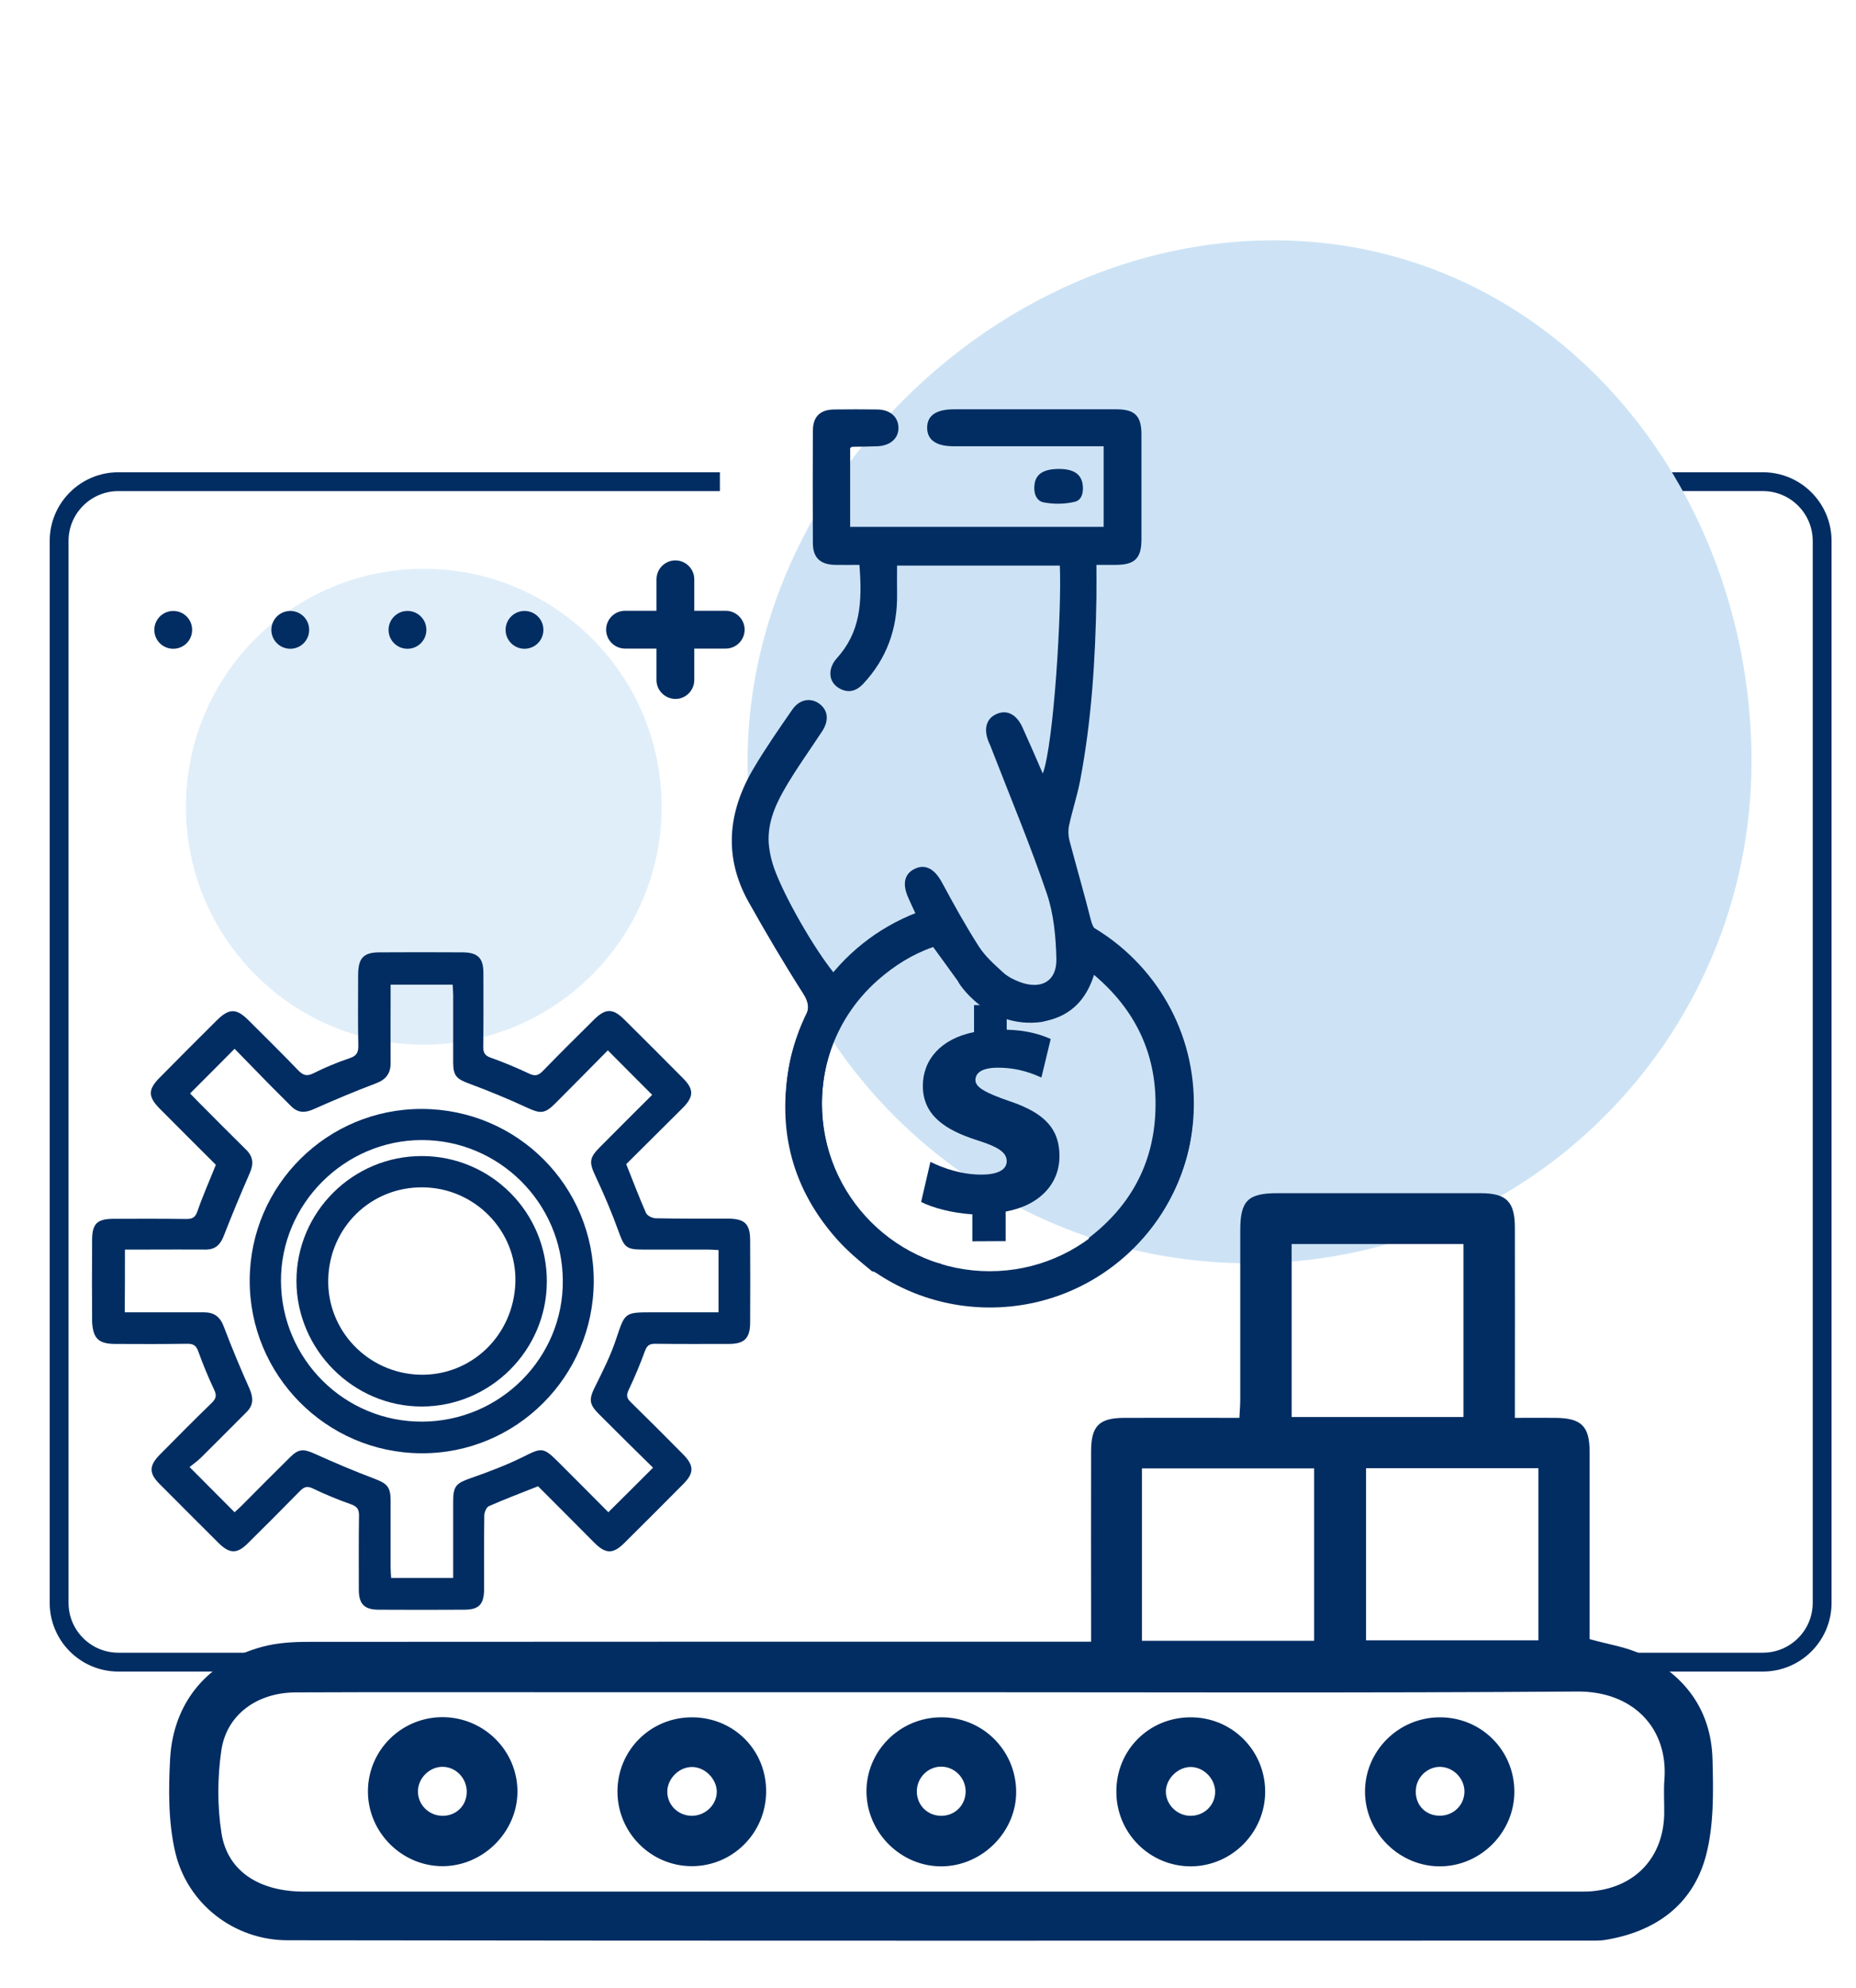
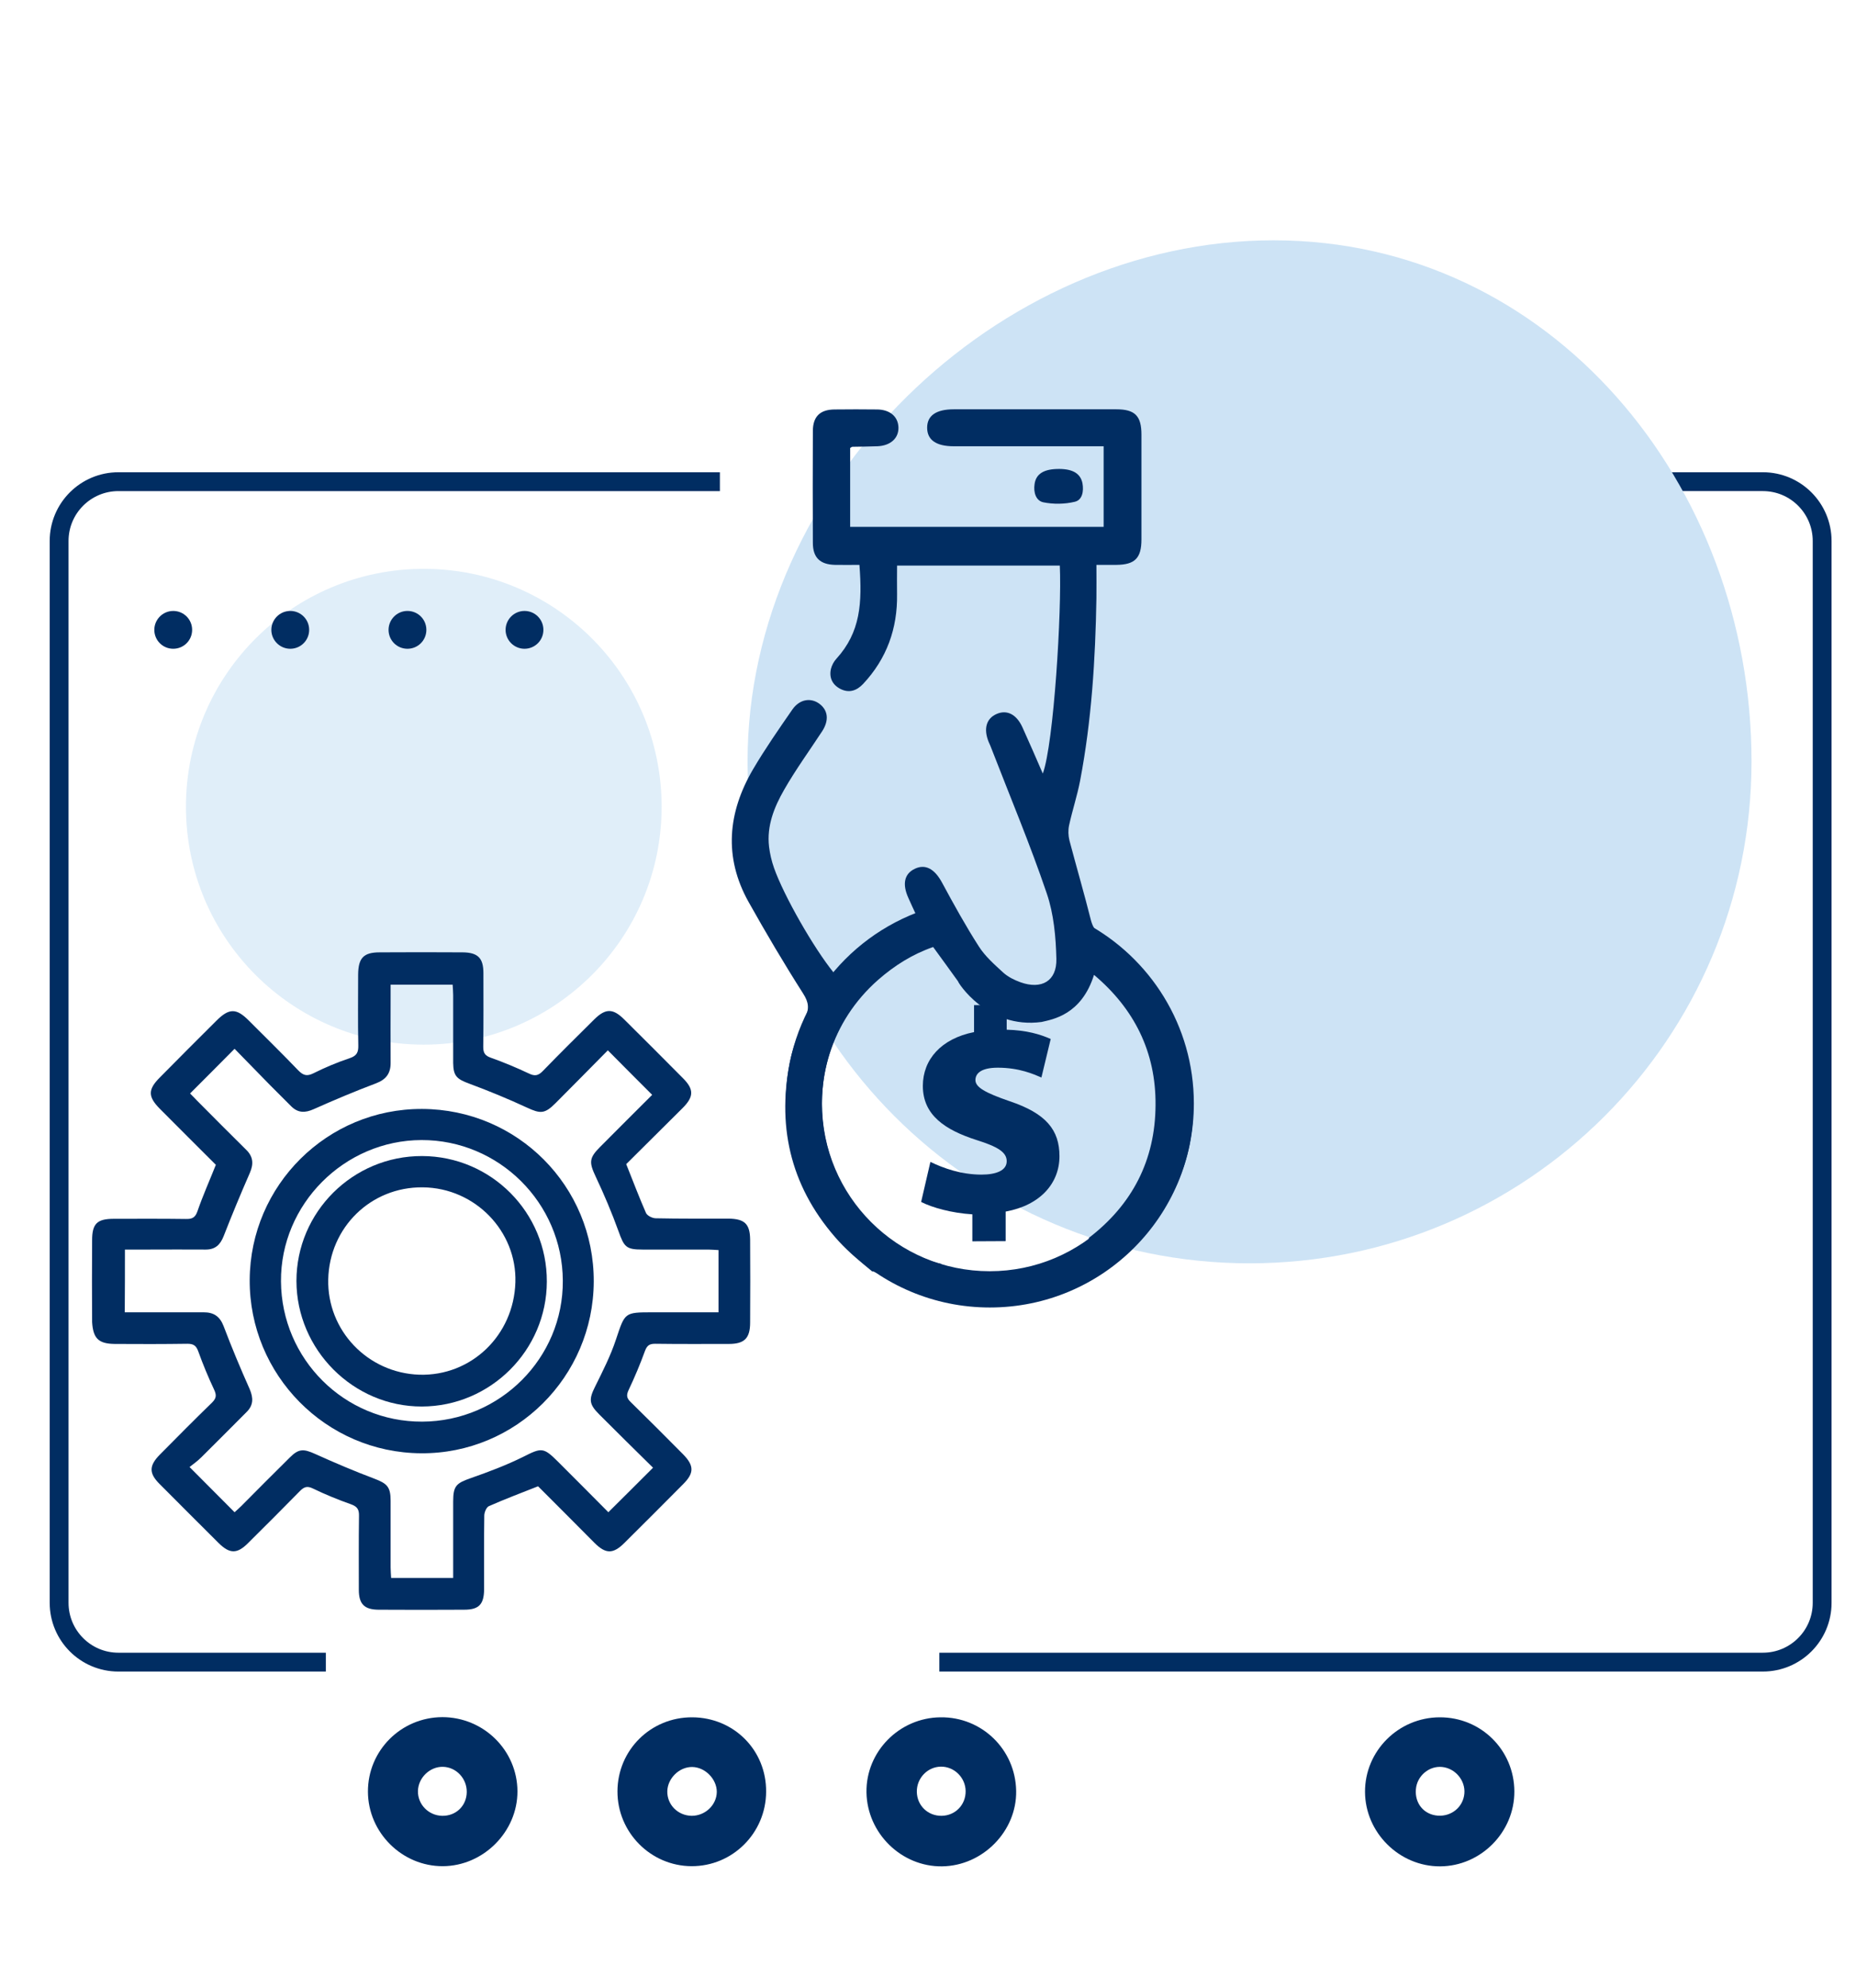
<svg xmlns="http://www.w3.org/2000/svg" version="1.1" id="Capa_3" x="0px" y="0px" viewBox="0 0 1080 1156.6" style="enable-background:new 0 0 1080 1156.6;" xml:space="preserve">
  <style type="text/css">
	.st0{fill:#CDE3F5;}
	.st1{fill:#012D62;}
	.st2{fill:none;stroke:#012D62;stroke-width:2.968;stroke-miterlimit:10;}
	.st3{opacity:0.62;fill:#CDE3F5;enable-background:new    ;}
	.st4{fill:none;stroke:#012D62;stroke-width:10.963;stroke-miterlimit:10;}
</style>
  <path class="st0" d="M1019.2,2496.5c0-43.7,39.2-82,82.9-82c43.7,0,75.3,38.4,75.3,82c0,43.7-35.4,79.1-79.1,79.1  C1054.6,2575.6,1019.2,2540.2,1019.2,2496.5" />
  <g>
    <path class="st1" d="M1185.1,2616.7c-0.7,4.1-1.7,8.1-3.2,11.9l12.9,11.7c-1.8,3.8-3.9,7.5-6.2,10.9l-16.6-5.3   c-2.6,3.2-5.5,6.1-8.7,8.7l5.3,16.6c-3.4,2.4-7.1,4.4-10.9,6.2l-11.7-12.9c-3.8,1.4-7.8,2.5-11.9,3.2l-3.7,17   c-2.1,0.2-4.2,0.3-6.3,0.3c-2.1,0-4.2-0.2-6.3-0.3l-3.7-17c-4.1-0.7-8.1-1.7-11.9-3.2l-11.7,12.9c-3.8-1.8-7.5-3.9-10.9-6.2   l5.3-16.6c-3.2-2.6-6.1-5.5-8.7-8.7l-16.6,5.3c-2.4-3.4-4.4-7.1-6.2-10.9l12.9-11.7c-1.4-3.8-2.5-7.8-3.2-11.9l-17-3.7   c-0.2-2.1-0.3-4.2-0.3-6.3s0.2-4.2,0.3-6.3l17-3.7c0.7-4.1,1.7-8.1,3.2-11.9l-12.9-11.7c1.8-3.8,3.9-7.5,6.2-10.9l16.6,5.3   c2.6-3.2,5.5-6.1,8.7-8.7l-5.3-16.6c3.4-2.4,7.1-4.4,10.9-6.2l11.7,12.9c3.8-1.4,7.8-2.5,11.9-3.2l3.7-17c2.1-0.2,4.2-0.3,6.3-0.3   c2.1,0,4.2,0.2,6.3,0.3l3.7,17c4.1,0.7,8.1,1.7,11.9,3.2l11.7-12.9c3.8,1.8,7.5,3.9,10.9,6.2l-5.3,16.6c3.2,2.6,6.1,5.5,8.7,8.7   l16.6-5.3c2.4,3.4,4.4,7.1,6.2,10.9l-12.9,11.7c1.4,3.8,2.5,7.8,3.2,11.9l17,3.7c0.2,2.1,0.3,4.2,0.3,6.3s-0.2,4.2-0.3,6.3   L1185.1,2616.7z M1124.2,2565.5c-22.8,0-41.2,18.4-41.2,41.2s18.4,41.2,41.2,41.2s41.2-18.4,41.2-41.2   C1165.4,2584,1147,2565.5,1124.2,2565.5z" />
    <path class="st1" d="M1237.3,2489.8c-0.6,2.1-1.5,4.2-2.5,6.1l6.5,12.5c-2.2,2.8-4.7,5.3-7.5,7.5l-12.5-6.5c-1.9,1-4,1.9-6.1,2.5   l-4.2,13.4c-1.7,0.2-3.5,0.3-5.3,0.3s-3.5-0.1-5.3-0.3l-4.2-13.4c-2.1-0.6-4.2-1.5-6.1-2.5l-12.5,6.5c-2.8-2.2-5.3-4.7-7.5-7.5   l6.5-12.5c-1-1.9-1.9-4-2.5-6.1l-13.4-4.2c-0.2-1.7-0.3-3.5-0.3-5.3s0.1-3.5,0.3-5.3l13.4-4.2c0.6-2.1,1.5-4.2,2.5-6.1l-6.5-12.5   c2.2-2.8,4.7-5.3,7.5-7.5l12.5,6.5c1.9-1,4-1.9,6.1-2.5l4.2-13.4c1.7-0.2,3.5-0.3,5.3-0.3s3.5,0.1,5.3,0.3l4.2,13.4   c2.1,0.6,4.2,1.5,6.1,2.5l12.5-6.5c2.8,2.2,5.3,4.7,7.5,7.5l-6.5,12.5c1,1.9,1.9,4,2.5,6.1l13.4,4.2c0.2,1.7,0.3,3.5,0.3,5.3   s-0.1,3.5-0.3,5.3L1237.3,2489.8z M1205.7,2463.9c-9.1,0-16.5,7.4-16.5,16.5s7.4,16.5,16.5,16.5s16.5-7.4,16.5-16.5   S1214.8,2463.9,1205.7,2463.9z" />
    <path class="st1" d="M1270.6,2582.8c-0.6,2.3-1.5,4.5-2.7,6.5l4.1,8.6c-1.9,2.4-4,4.5-6.4,6.4l-8.6-4.1c-2,1.1-4.2,2-6.5,2.7   l-3.2,9c-1.5,0.2-3,0.3-4.5,0.3s-3-0.1-4.5-0.3l-3.2-9c-2.3-0.6-4.5-1.5-6.5-2.7l-8.6,4.1c-2.4-1.9-4.5-4-6.4-6.4l4.1-8.6   c-1.1-2-2-4.2-2.7-6.5l-9-3.2c-0.2-1.5-0.3-3-0.3-4.5s0.1-3,0.3-4.5l9-3.2c0.6-2.3,1.5-4.5,2.7-6.5l-4.1-8.6c1.9-2.4,4-4.5,6.4-6.4   l8.6,4.1c2-1.1,4.2-2,6.5-2.7l3.2-9c1.5-0.2,3-0.3,4.5-0.3s3,0.1,4.5,0.3l3.2,9c2.3,0.6,4.5,1.5,6.5,2.7l8.6-4.1   c2.4,1.9,4.5,4,6.4,6.4l-4.1,8.6c1.1,2,2,4.2,2.7,6.5l9,3.2c0.2,1.5,0.3,3,0.3,4.5s-0.1,3-0.3,4.5L1270.6,2582.8z M1242.8,2562.7   c-6.8,0-12.4,5.5-12.4,12.4c0,6.8,5.5,12.4,12.4,12.4s12.4-5.5,12.4-12.4C1255.2,2568.3,1249.6,2562.7,1242.8,2562.7z" />
    <path class="st1" d="M1280.7,2443.3l-24.6-4.9l-4.9,24.6l8.1,1.6l2.2-11.1c4,8.3,6.1,17.5,6.1,26.8c0,14.2-4.7,27.6-13.6,38.6   l6.4,5.2c9.9-12.4,15.4-27.9,15.4-43.8c0-10.8-2.5-21.4-7.2-31l10.5,2.1L1280.7,2443.3z" />
    <path class="st1" d="M1126.2,2477.4l-5.8,5.8l5.6,5.6c-2.3-0.1-4.5-0.3-6.8-0.3c-31.9,0-61.9,14.1-82.3,38.6l6.3,5.3   c18.9-22.6,46.6-35.6,76-35.6c2.1,0,4.2,0.1,6.3,0.3l-5.1,5.1l5.8,5.8l15.3-15.3L1126.2,2477.4z" />
  </g>
  <path class="st2" d="M1075,2641.9h-49.5c-5.2,0-9.3-4.2-9.3-9.3v-167.2c0-5.2,4.2-9.3,9.3-9.3h133.7" />
  <path class="st2" d="M1255.9,2456h30.7c5.2,0,9.3,4.2,9.3,9.3v167.2c0,5.2-4.2,9.3-9.3,9.3h-112.9" />
  <path class="st3" d="M1225.7,2646.7c0,20.7,16.8,37.5,37.5,37.5s37.5-16.8,37.5-37.5s-16.8-37.5-37.5-37.5  S1225.7,2626,1225.7,2646.7" />
  <g>
-     <path class="st1" d="M1240,2684.1h3.7c1.1,0,2-0.9,2-2s-0.9-2-2-2h-3.7c-1.1,0-2,0.9-2,2C1238,2683.2,1238.9,2684.1,1240,2684.1" />
    <path class="st1" d="M1227.6,2684.1h3.7c1.1,0,2-0.9,2-2s-0.9-2-2-2h-3.7c-1.1,0-2,0.9-2,2   C1225.6,2683.2,1226.5,2684.1,1227.6,2684.1" />
    <path class="st1" d="M1235.7,2692.1c1.1,0,2-0.9,2-2v-3.7c0-1.1-0.9-2-2-2s-2,0.9-2,2v3.7   C1233.7,2691.2,1234.6,2692.1,1235.7,2692.1" />
    <path class="st1" d="M1235.7,2679.8c1.1,0,2-0.9,2-2v-3.7c0-1.1-0.9-2-2-2s-2,0.9-2,2v3.7   C1233.7,2678.9,1234.6,2679.8,1235.7,2679.8" />
    <path class="st1" d="M1269.4,2652h3.7c1.1,0,2-0.9,2-2s-0.9-2-2-2h-3.7c-1.1,0-2,0.9-2,2S1268.3,2652,1269.4,2652" />
    <path class="st1" d="M1257.1,2652h3.7c1.1,0,2-0.9,2-2s-0.9-2-2-2h-3.7c-1.1,0-2,0.9-2,2S1256,2652,1257.1,2652" />
    <path class="st1" d="M1265.1,2660c1.1,0,2-0.9,2-2v-3.7c0-1.1-0.9-2-2-2s-2,0.9-2,2v3.7C1263.1,2659.1,1264,2660,1265.1,2660" />
    <path class="st1" d="M1265.1,2647.7c1.1,0,2-0.9,2-2v-3.7c0-1.1-0.9-2-2-2s-2,0.9-2,2v3.7C1263.1,2646.8,1264,2647.7,1265.1,2647.7   " />
  </g>
  <g>
    <path class="st4" d="M242.2,869.1" />
    <g>
      <path class="st4" d="M857.7,280.2h168.1c19.1,0,34.5,15.5,34.5,34.5v617.7c0,19.1-15.5,34.5-34.5,34.5H546.6" />
      <path class="st4" d="M189.6,966.9H68.9c-19.1,0-34.5-15.5-34.5-34.5V314.7c0-19.1,15.5-34.5,34.5-34.5h350" />
    </g>
    <path class="st0" d="M435,442.9c0-161.3,144.8-303.1,306.1-303.1s278.1,141.8,278.1,303.1s-130.8,292-292.1,292   S435,604.2,435,442.9" />
    <path class="st3" d="M108.2,469.3c0,76.5,62,138.4,138.4,138.4S385,545.7,385,469.3c0-76.5-62-138.4-138.4-138.4   S108.2,392.8,108.2,469.3" />
    <g>
-       <path class="st1" d="M382,395.6v-18.3h-18.3c-6,0-11-4.9-11-11c0-6,4.9-11,11-11H382V337c0-6,4.9-11,11-11c6,0,11,4.9,11,11v18.3    h18.3c6,0,11,4.9,11,11c0,6-4.9,11-11,11H404v18.3c0,6-4.9,11-11,11C386.9,406.5,382,401.6,382,395.6" />
      <g>
        <path class="st1" d="M316.2,366.4c0,6.1-4.9,11-11,11c-6,0-11-4.9-11-11c0-6,4.9-11,11-11S316.2,360.3,316.2,366.4" />
        <path class="st1" d="M248.1,366.4c0,6.1-4.9,11-11,11s-11-4.9-11-11c0-6,4.9-11,11-11S248.1,360.3,248.1,366.4" />
        <path class="st1" d="M179.9,366.4c0,6.1-4.9,11-11,11c-6,0-11-4.9-11-11c0-6,4.9-11,11-11S179.9,360.3,179.9,366.4" />
        <path class="st1" d="M111.8,366.4c0,6.1-4.9,11-11,11s-11-4.9-11-11c0-6,4.9-11,11-11S111.8,360.3,111.8,366.4" />
      </g>
    </g>
    <g>
      <g>
-         <path class="st1" d="M996.5,1023.3c-0.8-28.4-15.9-48.8-41.2-60.9c-9.1-4.4-19.5-5.8-30.3-8.9c0-2.6,0-6,0-9.4     c0-33.1,0-66.2,0-99.3c0-15.3-4.8-19.9-20.2-20c-7.4-0.1-14.8,0-23.3,0c0-4.5,0-7.9,0-11.2c0-33.1,0.1-66.2,0-99.3     c0-15.4-4.9-20.2-20.2-20.2c-39.3,0-78.7,0-118,0c-17.2,0-21.6,4.4-21.6,21.6c0,32.8,0,65.6,0,98.3c0,3.3-0.3,6.6-0.5,10.8     c-23,0-45.1-0.1-67.2,0c-14.4,0.1-19,4.7-19.1,19.1c-0.1,33.4,0,66.8,0,100.2c0,3.3,0,6.7,0,10.9c-5.1,0-9.1,0-13.1,0     c-147.4,0-294.7,0-442.1,0.1c-9,0-18.2,0.5-26.8,2.8c-31.8,8.4-52,32.1-53.9,65c-1,18.2-1.1,37.2,3,54.7     c7.1,30,34.2,51,65.2,51.1c253.8,0.4,507.6,0.2,761.5,0.2c1.6,0,3.1-0.1,4.7-0.3c29.3-4.6,51.4-20,59.2-48.8     C997.4,1061.9,997,1042.1,996.5,1023.3z M895.2,854.1c0,33.4,0,66.4,0,100.1c-33.2,0-66.4,0-100.3,0c0-33.1,0-66.3,0-100.1     C828.3,854.1,861.5,854.1,895.2,854.1z M751.6,723.7c33,0,66.1,0,100,0c0,33.2,0,66.4,0,100.6c-33.4,0-66.4,0-100,0     C751.6,790.8,751.6,757.6,751.6,723.7z M664.5,854.2c33.1,0,66.2,0,100.2,0c0,32.9,0,66,0,100.3c-33.4,0-66.4,0-100.2,0     C664.5,921.2,664.5,888.1,664.5,854.2z M968.5,1035.5c-0.5,6.5,0,13.1-0.1,19.7c-0.5,25-16.4,42.3-41.2,44.9     c-2.8,0.3-5.6,0.3-8.4,0.3c-247.3,0-494.6,0-741.8,0c-26.1,0-44.6-11.8-48.1-33.9c-2.5-15.8-2.4-32.5-0.1-48.3     c3.1-20.9,20.9-33.6,43.3-33.7c49-0.2,98-0.1,147.1-0.1c76.2,0,152.4,0,228.5,0c123.3,0,246.7,0.5,370-0.4     C950.1,983.7,970.9,1005.2,968.5,1035.5z" />
        <path class="st1" d="M547.3,999c-24,0.2-43.5,20-43.1,43.7c0.4,23.8,20.4,43.3,44,43c23.7-0.3,43.5-20.5,43.1-43.9     C590.9,1017.7,571.3,998.7,547.3,999z M547.9,1056.3c-8,0.1-14.3-6-14.4-14c-0.1-7.9,6.2-14.5,14-14.6     c7.7-0.1,14.3,6.3,14.4,14.2C562,1049.9,555.9,1056.2,547.9,1056.3z" />
-         <path class="st1" d="M692.5,999c-24.2,0.2-43.1,19.3-42.9,43.5c0.1,24,19.6,43.3,43.5,43.2c23.8-0.2,43.2-19.8,43.1-43.7     C736,1017.9,716.6,998.8,692.5,999z M692.6,1056.3c-7.8-0.1-14.3-6.7-14.2-14.3c0.2-7.5,7.2-14.2,14.6-14.1     c7.6,0.1,14.2,7,14.1,14.6C707,1050.3,700.6,1056.4,692.6,1056.3z" />
        <path class="st1" d="M257.4,998.9c-24.1,0.1-43.4,19.5-43.3,43.4c0.1,23.8,19.9,43.4,43.6,43.3c23.6-0.1,43.5-20.1,43.4-43.6     C301,1018.2,281.4,998.9,257.4,998.9z M257.2,1056.3c-7.9-0.2-14.2-6.7-14-14.5c0.2-7.7,7-14.2,14.6-14     c7.7,0.2,13.9,6.8,13.8,14.7C271.5,1050.5,265.3,1056.5,257.2,1056.3z" />
        <path class="st1" d="M402.8,999c-24.1-0.1-43.4,19-43.5,43c-0.1,23.9,19.3,43.5,43.1,43.6c23.9,0.1,43.3-19.3,43.4-43.3     C446,1018.1,427,999.1,402.8,999z M402.5,1056.3c-8-0.1-14.3-6.4-14.2-14.2c0.1-7.5,6.9-14.3,14.5-14.2c7.5,0.1,14.3,7,14.3,14.5     C417,1050,410.4,1056.3,402.5,1056.3z" />
        <path class="st1" d="M837.7,999c-24,0.1-43.5,19.6-43.4,43.4c0.1,23.7,20,43.4,43.7,43.3c23.7-0.1,43.3-19.9,43.2-43.6     C881.1,1018,861.8,998.9,837.7,999z M852.1,1043.4c-0.7,7.8-7.5,13.4-15.5,12.8c-8-0.6-13.4-7.1-12.7-15.3     c0.6-7.8,7.7-13.8,15.3-13C846.9,1028.7,852.8,1035.8,852.1,1043.4z" />
        <g>
          <path class="st1" d="M66.8,781.8c14.1,0.1,28.2,0.1,42.3-0.1c3.5,0,5.1,1.1,6.3,4.5c2.7,7.5,5.8,15,9.2,22.2      c1.5,3.2,1.3,5-1.2,7.5c-10.3,10-20.3,20.1-30.4,30.3c-6.3,6.4-6.4,10.8-0.2,17c11.5,11.5,23,23.1,34.5,34.5      c6.4,6.3,10.7,6.3,17,0c10.2-10.1,20.3-20.2,30.3-30.4c2.4-2.4,4.2-3,7.5-1.4c7.2,3.5,14.6,6.5,22.2,9.2c3.6,1.3,4.7,3,4.6,6.8      c-0.2,14.3-0.1,28.6-0.1,42.9c0,8.3,3.2,11.5,11.3,11.6c16.7,0.1,33.3,0.1,50,0c8.6,0,11.5-3.1,11.6-11.8      c0-14.3-0.1-28.6,0.1-42.9c0-1.9,1.2-4.8,2.6-5.5c9.3-4.1,18.8-7.7,28.7-11.6c10.7,10.7,21.8,21.8,32.8,32.9      c6.6,6.6,10.9,6.6,17.5,0c11.4-11.3,22.8-22.7,34.1-34.1c6.5-6.5,6.5-10.8-0.1-17.5c-10.1-10.2-20.2-20.3-30.4-30.3      c-2.4-2.3-2.6-4-1.2-7c3.5-7.4,6.7-15,9.5-22.7c1.2-3.2,2.6-4.2,5.9-4.2c14.3,0.2,28.6,0.1,42.9,0.1c9.1,0,12.4-3.3,12.4-12.5      c0.1-16.1,0.1-32.2,0-48.2c-0.1-9.1-3.2-12.1-12.6-12.2c-14.1,0-28.2,0.1-42.3-0.2c-2,0-5-1.5-5.7-3.1      c-4-9.1-7.5-18.4-11.5-28.4c10.6-10.6,21.8-21.6,32.8-32.6c6.6-6.6,6.7-10.9,0.2-17.4c-11.3-11.4-22.7-22.8-34.1-34.1      c-6.6-6.6-10.9-6.6-17.5-0.1c-10,9.9-20.1,19.9-29.9,30c-2.6,2.7-4.6,3.2-8.1,1.5c-7.2-3.4-14.6-6.5-22.2-9.2      c-3.4-1.2-4.4-2.8-4.4-6.3c0.2-14.3,0.1-28.6,0.1-42.9c0-8.8-3.2-12-12.1-12.1c-16.1-0.1-32.2-0.1-48.2,0      c-9.4,0-12.5,3.2-12.6,12.9c0,13.7-0.2,27.5,0.1,41.2c0.1,4.1-0.9,6.1-5.1,7.5c-7.2,2.4-14.3,5.4-21.1,8.8      c-3.7,1.8-5.8,1.2-8.6-1.6c-9.5-9.9-19.3-19.5-29-29.2c-7.2-7.2-11.4-7.2-18.8,0.2c-11,10.9-21.9,21.9-32.8,32.9      C86,633.8,86,637.9,93,645c10.9,11,21.9,21.9,32.6,32.6c-3.7,9.3-7.6,18-10.7,27c-1.3,3.8-3.2,4.6-6.8,4.5      c-13.9-0.2-27.8-0.1-41.8-0.1c-9.8,0-12.7,2.8-12.7,12.5c-0.1,15.9-0.1,31.8,0,47.6C54.2,778.6,57.3,781.7,66.8,781.8z       M72.7,726.9c4.6,0,9.1,0,13.5,0c11.2,0,22.4-0.1,33.5,0c5.5,0,8.4-2.7,10.4-7.7c4.8-12.3,9.9-24.6,15.2-36.7      c2.4-5.4,2.1-9.7-2.2-13.8c-9.5-9.4-18.9-18.8-28.3-28.3c-1.5-1.5-2.9-3.1-4.2-4.3c8.6-8.6,16.9-16.9,25.9-26      c6.8,6.9,13.7,14.1,20.7,21.2c4,4.1,8.1,8,12.1,12.1c4,4.1,8.2,4.1,13.3,1.8c11.9-5.3,24-10.4,36.2-15c5.8-2.2,8.5-5.7,8.5-11.8      c-0.1-12.9,0-25.9,0-38.8c0-2.1,0-4.3,0-6.8c12.1,0,23.7,0,36.1,0c0.1,2,0.3,4.1,0.3,6.1c0,13.1,0,26.3,0,39.4      c0.1,7.7,2.1,9.4,9.4,12.1c11.3,4.2,22.5,8.8,33.5,13.9c7.8,3.6,10.3,3.8,16.6-2.5c10.4-10.4,20.7-20.9,30.5-30.8      c8.6,8.7,17,17.1,25.8,25.9c-9.7,9.7-20.1,20-30.4,30.4c-6.4,6.4-6.3,9-2.5,17.1c4.9,10.4,9.4,21,13.3,31.8      c3.3,9.2,4.4,10.7,14,10.7c12.7,0,25.5,0,38.2,0c1.9,0,3.8,0.2,6,0.3c0,12.1,0,23.8,0,36.2c-7.4,0-14.6,0-21.8,0      c-5.5,0-11,0-16.5,0c-16.6,0-16.1,0.1-21.4,15.9c-3.1,9.4-7.7,18.4-12.1,27.3c-3.7,7.4-3.6,10.2,2.3,16.1      c10.5,10.5,21.1,21,31.4,31.1c-8.7,8.7-17.1,17.1-26,25.9c-9.4-9.5-19.4-19.5-29.3-29.4c-8.5-8.5-9.6-8.2-20.3-2.8      c-9.7,4.8-20,8.7-30.3,12.3c-8.6,3-10.4,4.5-10.4,13.7c0,14.7,0,29.3,0,44.4c-12.2,0-23.8,0-36.1,0c-0.1-2-0.3-4.1-0.3-6.1      c0-12.9,0-25.9,0-38.8c0-8.1-2.1-10-9.4-12.8c-11.7-4.4-23.2-9.3-34.5-14.4c-6.7-3-9.5-3.2-14.7,2c-9.5,9.4-18.9,18.8-28.3,28.3      c-1.4,1.4-2.8,2.6-3.9,3.6c-8.5-8.5-16.7-16.8-26.2-26.3c1.9-1.5,4.6-3.4,6.9-5.7c8.8-8.7,17.5-17.5,26.2-26.2      c4.1-4,4.1-8.2,1.9-13.4c-5.4-12.1-10.5-24.3-15.2-36.7c-2.2-5.7-5.8-8-11.5-8c-13.1,0-26.3,0-39.4,0c-2.1,0-4.2,0-6.6,0      C72.7,751,72.7,739.3,72.7,726.9z" />
          <path class="st1" d="M245,845.4c55.2,0.4,100.3-44.5,100.5-99.9c0.2-55.4-44.3-100.2-99.9-100.4c-55.1-0.2-100,44.3-100.3,99.4      C145,799.8,189.7,845.1,245,845.4z M245.3,663.2c45-0.1,82,36.6,82.2,81.8c0.3,45-36.5,81.8-81.8,82      c-45.2,0.2-81.9-36.3-82.2-81.6C163.2,700.6,200.3,663.3,245.3,663.2z" />
          <path class="st1" d="M245.5,818.2c39.9-0.1,72.6-32.7,72.7-72.6c0.2-40.2-32.4-73-72.6-73.1c-40.3-0.1-73.1,32.6-73.1,72.7      C172.6,785.2,205.6,818.3,245.5,818.2z M246,690.7c30.6,0.3,54.8,25.7,53.9,55.2c-0.9,30.9-25.7,54.7-55.9,53.8      c-30.1-1-53.7-25.8-53-55.5C191.7,714.1,215.7,690.4,246,690.7z" />
        </g>
        <g>
          <path class="st1" d="M688.3,606.3c-8.2-26.7-24.7-47.5-48-62.8c-3.1-2.1-4.5-4.5-5.5-8.2c-3.9-15.5-8.4-30.9-12.5-46.4      c-0.7-2.8-0.8-6-0.2-8.8c1.9-8.7,4.7-17.1,6.4-25.9c6.7-35.1,8.9-70.6,9.5-106.2c0.1-6.3,0-12.6,0-19.4c4.7,0,8.2,0,11.6,0      c10.8-0.1,14.6-3.9,14.6-14.8c0-20.3,0-40.6,0-61c0-10.9-3.8-14.7-14.6-14.7c-31.5,0-63.1,0-94.6,0c-10.2,0-15.5,3.6-15.5,10.7      c0,7.1,5.2,10.8,15.5,10.8c26.7,0,53.4,0,80.1,0h7.1v46.9H494.7v-45.9c0.7-0.4,1-0.7,1.3-0.7c4.8-0.1,9.7-0.1,14.5-0.3      c7.7-0.3,12.5-4.7,12.3-11c-0.2-6.2-4.9-10.3-12.3-10.4c-8.3-0.1-16.6-0.1-25,0c-8.4,0.1-12.5,4.2-12.5,12.6      c-0.1,21.7-0.1,43.4,0,65c0,8.6,4.2,12.6,12.9,12.8c4.8,0.1,9.5,0,14.2,0c1.7,22.2,0.6,39.2-13.4,54.6c-1.5,1.6-2.7,3.9-3.2,6      c-1.1,5.1,0.9,9.2,5.6,11.6c5,2.5,9.4,1,13.1-2.9c13.8-14.7,20.1-32.3,19.8-52.3c-0.1-5.5,0-11.1,0-16.6h94.7      c1.2,26.1-3.5,103.6-9.9,121c-4-9.2-7.8-18-11.8-26.8c-3.4-7.6-9-10.5-15-7.9c-6.1,2.6-7.8,8.7-4.7,16.3      c0.6,1.4,1.3,2.8,1.8,4.3c10.8,27.9,22.4,55.5,32,83.8c4.1,12,5.3,25.4,5.6,38.1c0.3,12.9-8.6,18-20.9,13.6      c-3.6-1.3-7.2-3.1-10-5.6c-5.1-4.7-10.5-9.4-14.2-15.2c-7.7-12-14.6-24.5-21.4-37.1c-4.3-8-9.7-11.1-15.9-8.1      c-6.1,2.9-7.4,8.9-3.7,17c1.3,3,2.7,5.9,4.3,9.4c-18.8,7.6-34.6,19-47.8,34c-11.6-14.3-29-44.7-34.7-60.9      c-1.4-4-2.4-8.2-2.9-12.4c-1.4-12.1,3-23,8.8-33.1c6.7-11.7,14.7-22.7,22.1-34c4.1-6.3,3.5-12.2-1.6-16      c-5-3.7-11.5-2.7-15.7,3.3c-7.9,11.4-15.9,22.9-22.9,34.8c-14.7,25.1-17.2,51.1-2.6,77.2c10.1,18,20.6,35.8,31.7,53.2      c3.4,5.3,3.7,8.9,1.1,14.4c-3.7,8.2-7,16.9-8.8,25.7c-7.8,39.4,1.5,74.5,28.6,104.2c5.8,6.3,12.5,11.8,19.3,17.4      c0.5,0,1.1,0.1,1.6,0.4c15.7,7.2,32.2,11.8,48.8,15.8c0-0.1,0-0.3,0-0.4c2.3-9.1-3.7-15.1-10.5-20.3c-1.4-0.2-2.7-0.5-3.9-0.9      c-70.1-24-88.1-115.4-32.4-164.3c9.4-8.2,19.8-14.8,31.9-19c5.2,7.2,10.1,13.8,14.5,20c-0.4,0.2,16.9,27.9,48.6,23.6      c6.4-1.5,23.2-4.1,30.5-27.4c23.3,19.6,36.1,44.8,35.8,75.9c-0.2,31.9-13.5,57.7-38.8,77.1c0,5.6,0,11.2-0.2,16.7      c10.8-7,21.8-13.6,33.4-18.9C693.7,684.8,700.9,647.3,688.3,606.3z" />
          <path class="st1" d="M616.6,272.8c7.9,0.1,12.2,2.8,13.3,8.4c0.8,4.6-0.1,9.7-4.5,10.7c-5.8,1.4-12.4,1.5-18.3,0.3      c-4.3-0.9-5.8-5.8-5.1-10.5C602.8,275.6,607.5,272.7,616.6,272.8z" />
        </g>
        <path class="st1" d="M631.9,537.1c-0.2,7.8-0.9,15.3-3.3,22.6c27,17.4,44.9,47.7,44.9,82.2c0,53.9-43.7,97.6-97.6,97.6     c-53.9,0-97.6-43.7-97.6-97.6c0-43.4,28.3-80.1,67.5-92.9c-2.7-6.8-4.4-13.6-7.9-19.7c-46.9,15.9-80.7,60.2-80.7,112.5     c0,65.6,53.2,118.8,118.8,118.8s118.7-53.1,118.7-118.7C694.7,596.5,669.2,557.1,631.9,537.1z" />
        <g>
          <path class="st1" d="M565.8,722.1v-15.7c-11.8-0.7-23.4-3.9-29.8-7.2l5.4-23.3c7.6,3.7,18,7.4,29.7,7.4c8.6,0,14.7-2.4,14.7-7.8      c0-5.2-5.1-8.4-17.5-12.3c-18.4-5.9-31.3-14.5-31.3-31.5c0-15.3,10.6-27.5,29.8-31.3v-15.7h19V599c11.6,0.3,19.5,2.7,25.6,5.4      l-5.4,22.4c-4.5-1.9-12.8-5.7-25.4-5.7c-9.9,0-13,3.5-13,7.2c0,4.2,5.7,7.4,19.9,12.3c21.2,7.1,29,16.7,29,32      c0,15.7-11.1,28.5-31.3,32.2V722L565.8,722.1L565.8,722.1z" />
        </g>
      </g>
    </g>
  </g>
</svg>